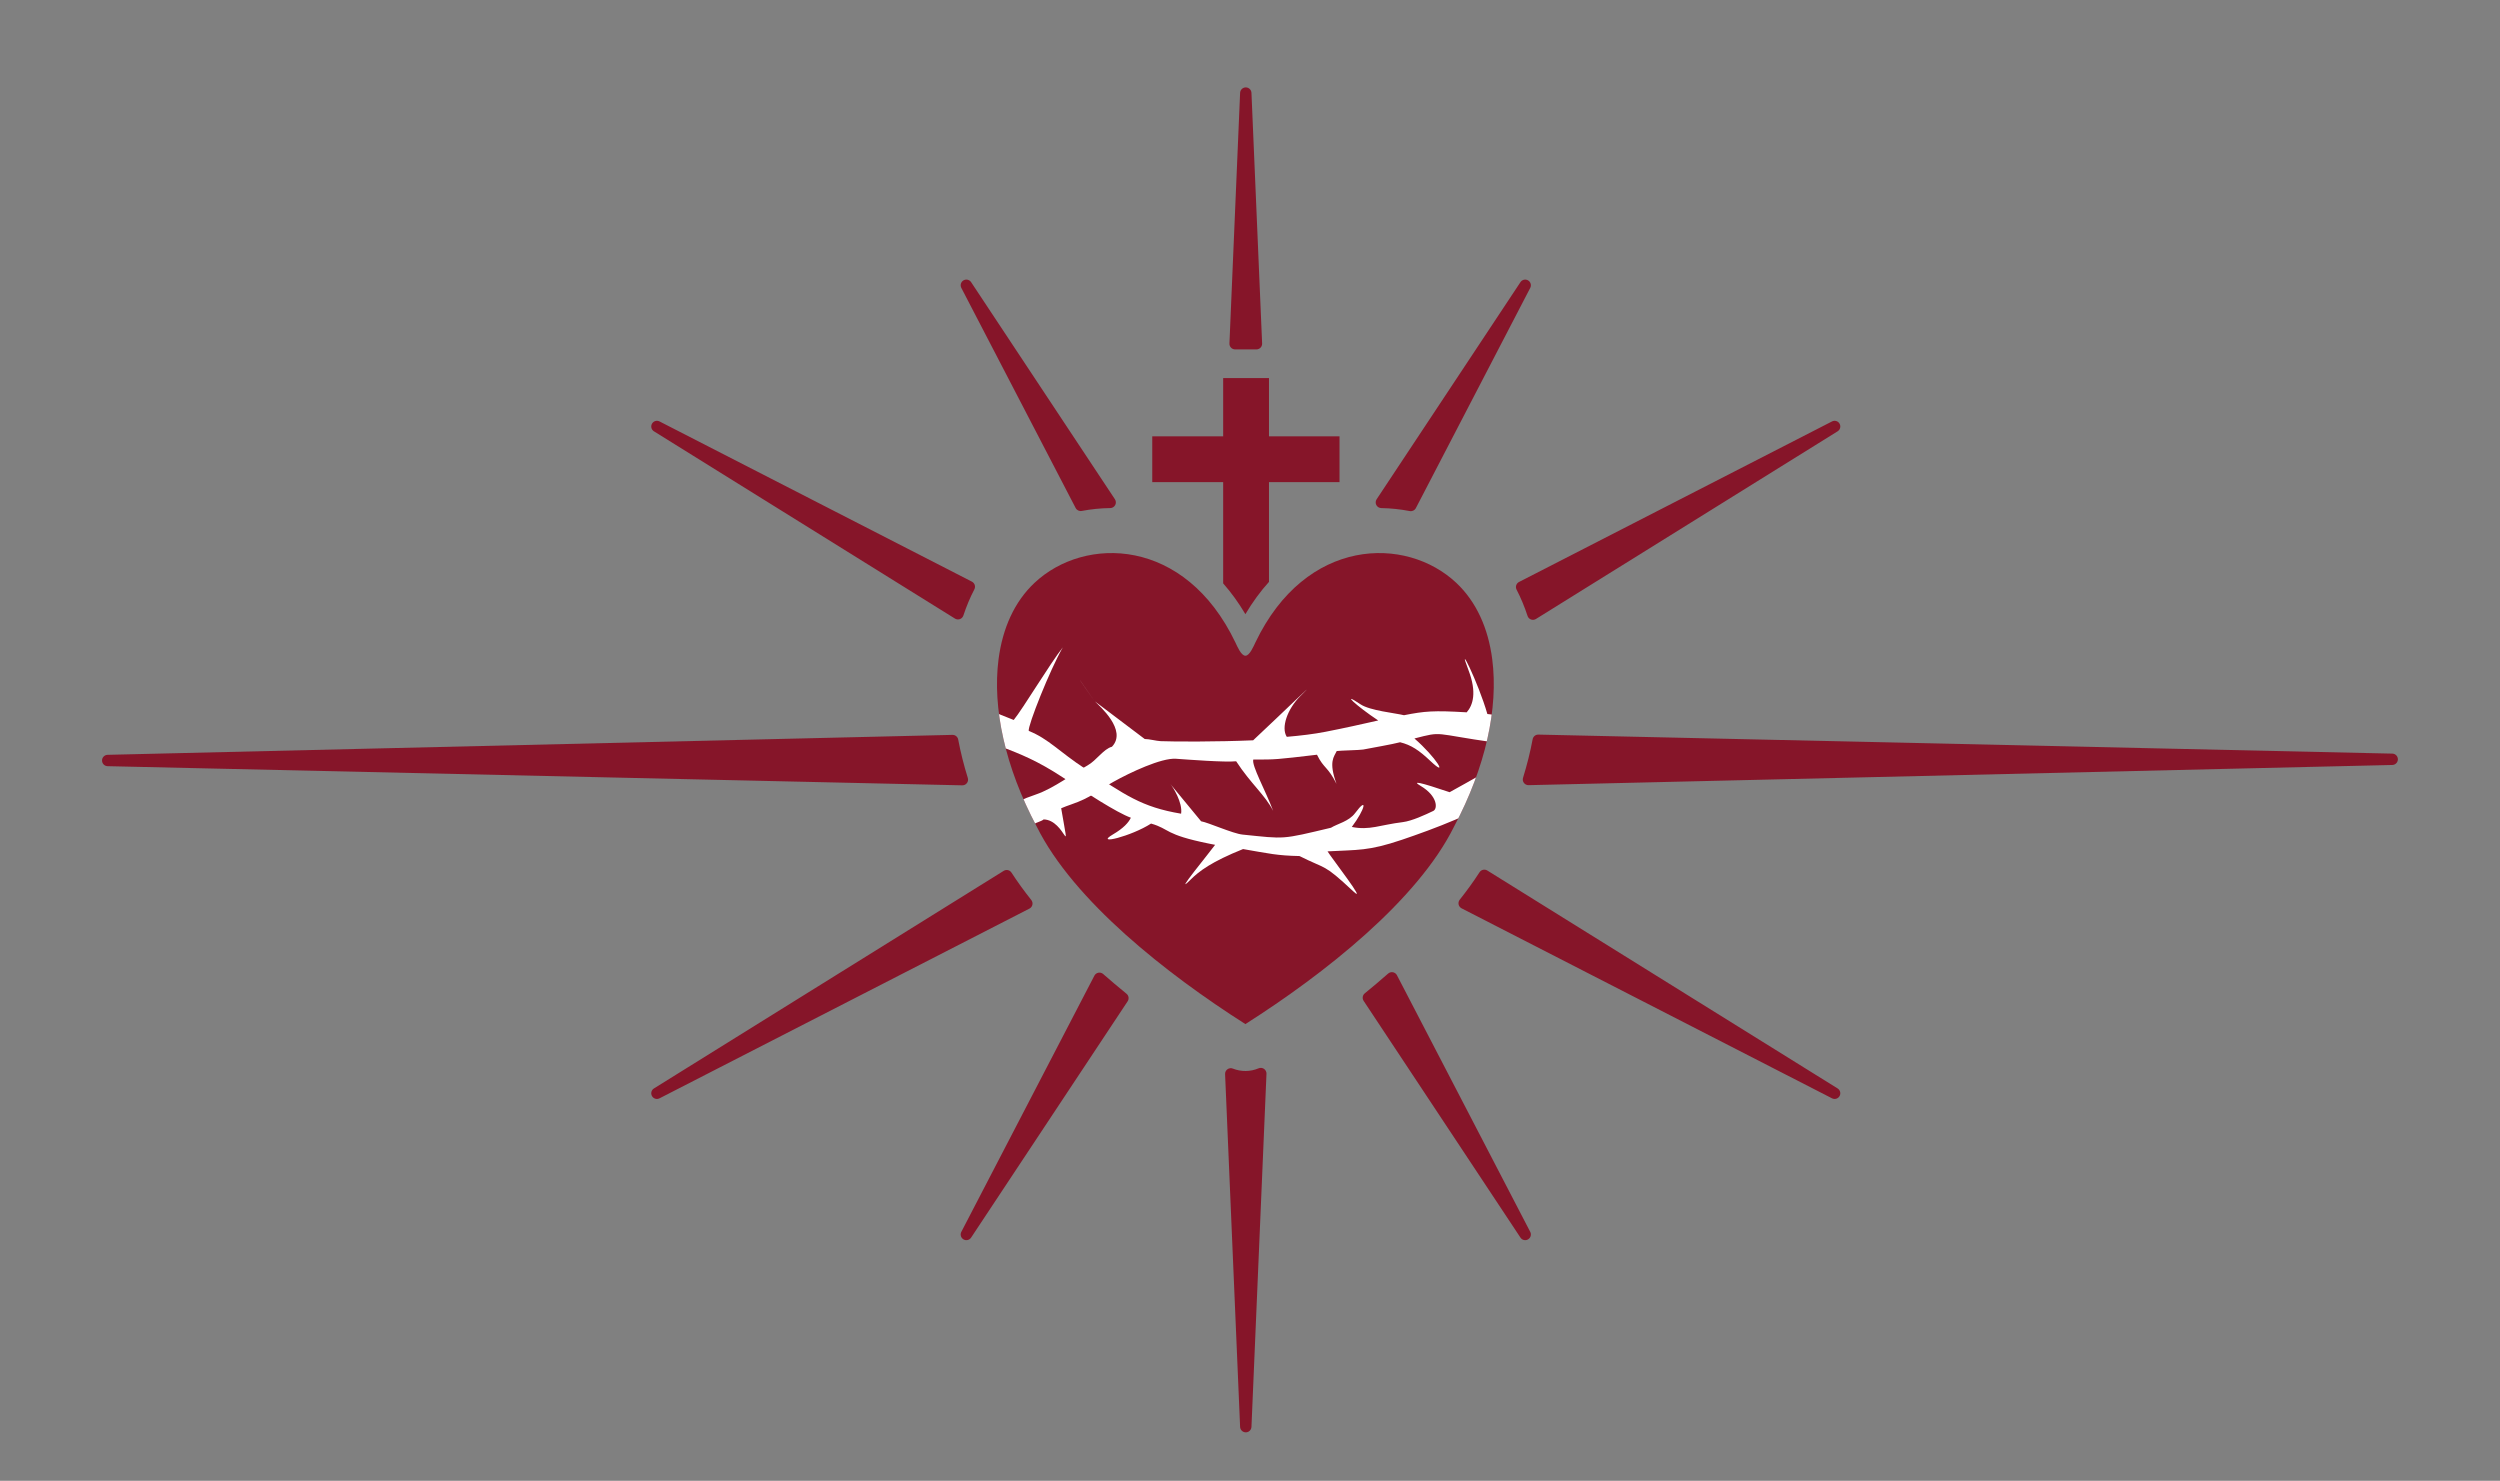
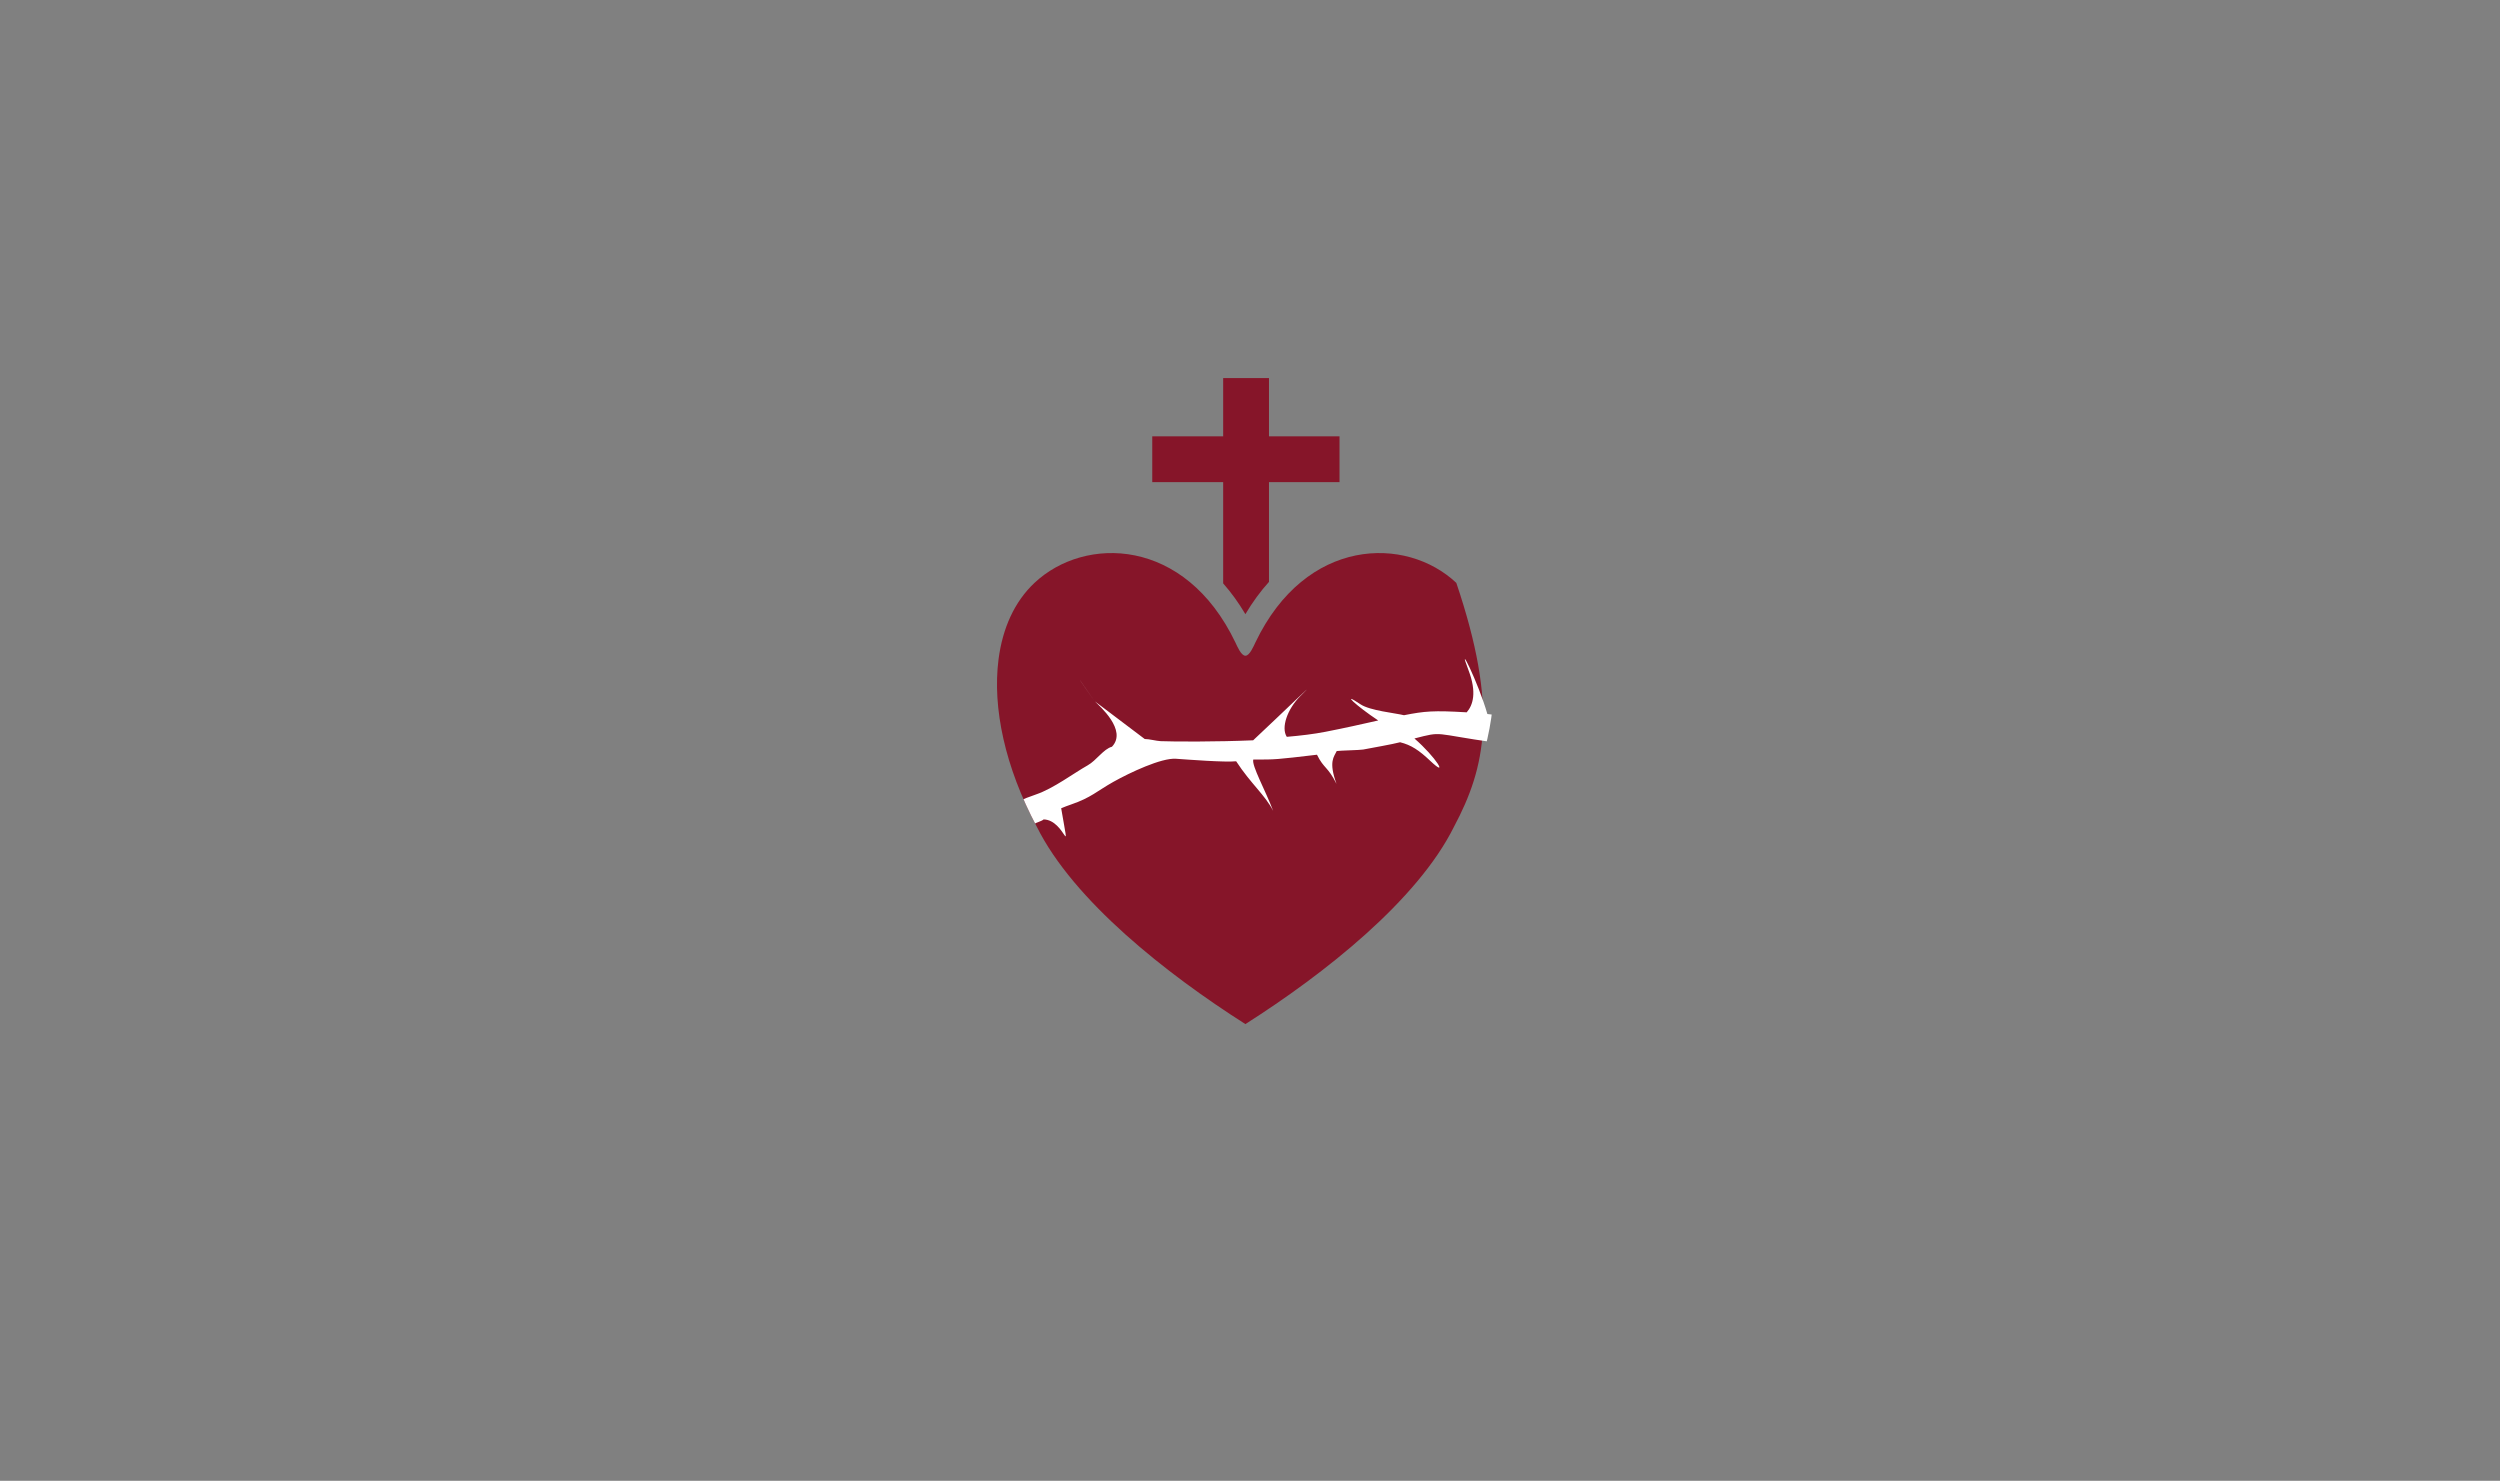
<svg xmlns="http://www.w3.org/2000/svg" width="100%" height="100%" viewBox="0 0 3000 1777" xml:space="preserve" style="fill-rule:evenodd;clip-rule:evenodd;stroke-linejoin:round;stroke-miterlimit:2;">
  <rect x="0" y="0" width="3000" height="1777" fill="#808080" stroke="none" />
  <g transform="matrix(1.766,0,0,1.766,-23.793,5.547)">
-     <path d="M667.329,530.496L86.579,517.479C84.482,517.432 82.806,515.72 82.805,513.622C82.804,511.525 84.477,509.81 86.574,509.761L660.68,496.209C662.57,496.164 664.214,497.495 664.565,499.352C666.185,507.931 668.359,516.663 671.102,525.491C671.47,526.678 671.246,527.969 670.498,528.961C669.75,529.952 668.571,530.524 667.329,530.496ZM662.381,417.188L457.823,289.933C456.065,288.839 455.483,286.554 456.503,284.753C457.523,282.951 459.782,282.275 461.624,283.22L673.894,392.093C674.809,392.562 675.499,393.377 675.811,394.358C676.123,395.338 676.03,396.402 675.555,397.314C672.634,402.911 670.142,408.86 668.088,415.115C667.718,416.241 666.852,417.134 665.738,417.539C664.625,417.943 663.387,417.814 662.381,417.188ZM744.369,342.037L666.692,192.481C665.746,190.66 666.391,188.416 668.159,187.375C669.928,186.334 672.203,186.859 673.336,188.57L771.068,336.106C771.848,337.285 771.922,338.796 771.261,340.045C770.6,341.294 769.308,342.082 767.895,342.099C761.323,342.176 754.839,342.842 748.52,344.049C746.843,344.369 745.156,343.551 744.369,342.037ZM948.892,336.114L1046.63,188.57C1047.76,186.859 1050.04,186.334 1051.8,187.375C1053.57,188.416 1054.22,190.66 1053.27,192.481L975.547,342.128C974.758,343.648 973.062,344.466 971.381,344.138C965.077,342.906 958.607,342.213 952.047,342.106C950.637,342.082 949.351,341.292 948.694,340.044C948.037,338.796 948.113,337.29 948.892,336.114ZM1045.66,392.304L1258.34,283.22C1260.18,282.275 1262.44,282.951 1263.46,284.753C1264.48,286.554 1263.9,288.839 1262.14,289.933L1057.15,417.458C1056.14,418.085 1054.9,418.213 1053.79,417.807C1052.67,417.401 1051.81,416.505 1051.44,415.377C1049.39,409.102 1046.91,403.133 1043.99,397.518C1043.52,396.606 1043.43,395.543 1043.74,394.565C1044.06,393.587 1044.74,392.773 1045.66,392.304ZM1058.79,496.016L1639.06,508.943C1641.16,508.99 1642.83,510.703 1642.84,512.8C1642.84,514.898 1641.16,516.613 1639.07,516.662L1052.15,530.382C1050.91,530.411 1049.73,529.84 1048.98,528.849C1048.23,527.857 1048.01,526.566 1048.38,525.379C1051.12,516.523 1053.3,507.766 1054.91,499.163C1055.26,497.306 1056.91,495.974 1058.79,496.016ZM1024.1,588.376L1262.14,736.46C1263.9,737.554 1264.48,739.839 1263.46,741.64C1262.44,743.441 1260.18,744.118 1258.34,743.173L1006.61,614.063C1005.59,613.535 1004.85,612.574 1004.6,611.444C1004.36,610.314 1004.63,609.134 1005.35,608.228C1010.26,602.04 1014.78,595.807 1018.82,589.557C1019.97,587.79 1022.32,587.265 1024.1,588.376ZM962.693,659.517L1053.27,833.912C1054.22,835.733 1053.57,837.976 1051.8,839.018C1050.04,840.059 1047.76,839.534 1046.63,837.823L940.065,676.955C938.97,675.301 939.306,673.086 940.843,671.832C946.222,667.443 951.527,662.96 956.719,658.396C957.61,657.613 958.813,657.283 959.979,657.502C961.145,657.72 962.146,658.463 962.693,659.517ZM874.05,726.501L863.839,966.444C863.751,968.51 862.05,970.14 859.982,970.14C857.914,970.14 856.213,968.51 856.125,966.444L845.923,726.72C845.868,725.412 846.479,724.164 847.547,723.407C848.615,722.649 849.995,722.485 851.211,722.97C856.823,725.21 863.112,725.147 868.686,722.783C869.905,722.266 871.304,722.41 872.392,723.164C873.481,723.919 874.107,725.178 874.05,726.501ZM779.716,677.231L673.336,837.823C672.203,839.534 669.928,840.059 668.159,839.018C666.391,837.976 665.746,835.733 666.692,833.912L757.107,659.832C757.654,658.779 758.654,658.036 759.82,657.817C760.986,657.598 762.187,657.927 763.079,658.709C768.266,663.26 773.564,667.731 778.936,672.107C780.474,673.36 780.812,675.577 779.716,677.231ZM712.979,614.253L461.624,743.173C459.782,744.118 457.523,743.441 456.503,741.64C455.483,739.839 456.065,737.554 457.823,736.46L695.489,588.608C697.274,587.497 699.621,588.02 700.766,589.784C704.815,596.021 709.332,602.241 714.24,608.416C714.959,609.322 715.235,610.502 714.991,611.633C714.747,612.764 714.008,613.725 712.979,614.253ZM848.877,230.256L856.125,59.949C856.213,57.883 857.914,56.253 859.982,56.253C862.05,56.253 863.751,57.883 863.839,59.949L871.087,230.256C871.132,231.307 870.745,232.331 870.017,233.091C869.289,233.851 868.282,234.281 867.23,234.281L852.734,234.281C851.682,234.281 850.675,233.851 849.947,233.091C849.219,232.331 848.833,231.307 848.877,230.256Z" style="fill:rgb(134,21,41);" />
-   </g>
+     </g>
  <g transform="matrix(1.766,0,0,1.766,-23.793,-135.602)">
-     <path d="M844.619,473.203L844.619,404.391L796.433,404.391L796.433,373.261L844.619,373.261L844.619,333.661L875.749,333.661L875.749,373.261L923.677,373.261L923.677,404.391L875.749,404.391L875.749,472.165C870.03,478.501 864.647,485.794 859.721,494.114C855.061,486.244 849.994,479.294 844.619,473.203ZM852.929,513.363C854.179,515.979 856.821,522.352 859.721,522.352C862.621,522.352 865.262,515.979 866.513,513.363C900.725,441.782 968.824,440.672 1003.04,472.849C1016.68,485.679 1024.73,503.707 1027.45,524.748C1031.74,557.804 1022.98,598.072 1001.55,638.383C1001.51,638.445 1001.48,638.508 1001.45,638.571C976.606,688.641 913.457,738.484 859.721,772.655C805.985,738.484 742.835,688.641 717.991,638.571C717.96,638.508 717.928,638.445 717.895,638.383C696.464,598.072 687.702,557.804 691.988,524.748C694.716,503.707 702.763,485.679 716.405,472.849C750.617,440.672 818.717,441.782 852.929,513.363Z" style="fill:rgb(134,21,41);" />
+     <path d="M844.619,473.203L844.619,404.391L796.433,404.391L796.433,373.261L844.619,373.261L844.619,333.661L875.749,333.661L875.749,373.261L923.677,373.261L923.677,404.391L875.749,404.391L875.749,472.165C870.03,478.501 864.647,485.794 859.721,494.114C855.061,486.244 849.994,479.294 844.619,473.203ZM852.929,513.363C854.179,515.979 856.821,522.352 859.721,522.352C862.621,522.352 865.262,515.979 866.513,513.363C900.725,441.782 968.824,440.672 1003.04,472.849C1031.74,557.804 1022.98,598.072 1001.55,638.383C1001.51,638.445 1001.48,638.508 1001.45,638.571C976.606,688.641 913.457,738.484 859.721,772.655C805.985,738.484 742.835,688.641 717.991,638.571C717.96,638.508 717.928,638.445 717.895,638.383C696.464,598.072 687.702,557.804 691.988,524.748C694.716,503.707 702.763,485.679 716.405,472.849C750.617,440.672 818.717,441.782 852.929,513.363Z" style="fill:rgb(134,21,41);" />
  </g>
  <g transform="matrix(1.766,0,0,1.766,-23.793,-15.376)">
    <clipPath id="_clip1">
      <path d="M844.619,405.127L844.619,336.315L796.433,336.315L796.433,305.185L844.619,305.185L844.619,265.585L875.749,265.585L875.749,305.185L923.677,305.185L923.677,336.315L875.749,336.315L875.749,404.089C870.03,410.425 864.647,417.718 859.721,426.038C855.061,418.168 849.994,411.218 844.619,405.127ZM852.929,445.287C854.179,447.903 856.821,454.276 859.721,454.276C862.621,454.276 865.262,447.903 866.513,445.287C900.725,373.706 968.824,372.596 1003.04,404.773C1016.68,417.603 1024.73,435.631 1027.45,456.672C1031.74,489.728 1022.98,529.996 1001.55,570.307C1001.51,570.369 1001.48,570.432 1001.45,570.495C976.606,620.565 913.457,670.408 859.721,704.579C805.985,670.408 742.835,620.565 717.991,570.495C717.96,570.432 717.928,570.369 717.895,570.307C696.464,529.996 687.702,489.728 691.988,456.672C694.716,435.631 702.763,417.603 716.405,404.773C750.617,372.596 818.717,373.706 852.929,445.287Z" />
    </clipPath>
    <g clip-path="url(#_clip1)">
      <g transform="matrix(1,0,0,1,0,-0.011)">
        <path d="M695.479,559.345C701.25,554.778 708.684,551.539 717.568,548.496C729.396,544.444 742.983,534.142 752.56,528.76C758.508,525.417 763.331,517.631 769.044,516.126C779.712,504.918 760.391,488.295 757.48,485.316L791.312,510.875C794.109,510.837 799.349,512.214 802.072,512.332C811.196,512.727 840.783,512.804 864.998,511.752C884.837,493.195 911.845,466.958 897.079,481.686C888.13,490.61 883.845,503.19 887.844,509.394C897.176,508.61 906.244,507.513 914.051,505.985C927.373,503.378 938.088,500.978 949.975,498.278C935.113,488.46 923.895,477.874 937.94,487.294C944.406,491.631 961.663,493.244 967.482,494.712C981.674,491.912 987.541,491.411 1010.1,492.742C1014.35,487.894 1017.14,479.225 1011.26,463.95C1003.05,442.597 1017.93,472.275 1024.14,493.887C1028.07,494.29 1033.13,495.004 1038.14,495.748C1038.64,496.977 1039.76,497.789 1041.8,498.007C1048.93,498.767 1049.73,510.749 1048.6,508.424C1046.66,504.416 1049.58,513.75 1040.77,513.494C1036.91,513.382 1026.55,512.215 1028.66,513.179C986.618,507.234 994.423,505.407 974.572,510.513C989.182,523.169 998.27,537.969 985.35,525.73C977.765,518.544 972.381,514.942 964.838,513.076C959.251,514.545 946.085,516.788 939.743,518.029C937.623,518.444 924.058,518.686 921.786,519.047C920.046,522.922 916.018,525.981 921.637,541.364C915.641,529.396 913.085,531.147 908.367,521.554C880.757,524.8 880.172,524.897 865.095,524.817C863.805,528.836 873.482,546.041 878.584,559.719C873.094,548.895 863.559,541.497 853.44,526.009C845.774,526.79 821.087,524.905 812.529,524.295C802.728,523.596 781.36,533.613 769.909,540.049C758.867,546.255 754.898,550.705 741.261,555.377C738.956,556.167 736.701,557.006 734.548,557.936C741,595.654 737.629,565.867 722.626,565.507C721.44,566.696 717.342,567.689 716.654,568.424C710.276,575.235 686.838,582.73 682.8,575.658C680.58,571.77 679.768,579.861 690.638,564.369C691.932,562.525 692.383,561.796 695.479,559.345ZM747.292,470.825L756.909,484.751C756.909,484.751 746.932,470.457 747.292,470.825Z" style="fill:white;" />
      </g>
      <g transform="matrix(1,0,0,1,0,34.5)">
-         <path d="M1034.99,513.474C1020.06,525.501 986.784,537.832 966.181,544.801C942.954,552.658 936.088,551.546 915.537,552.715C918.002,556.83 943.453,589.645 932.897,579.763C912.367,560.543 915.181,565.32 896.487,555.895C881.406,555.583 876.013,554.247 858.129,551.145C836.811,559.711 828.327,566.07 822.299,572.1C809.654,584.751 836.316,552.324 839.142,548.268C837.787,548.002 836.42,547.729 835.039,547.451C804.153,541.217 808.753,537.599 795.617,533.821C782.397,542.396 756.617,548.877 769.838,541.122C776.887,536.987 780.362,533.124 781.901,529.847C772.166,526.359 751.181,512.587 735.386,502.276C718.16,491.029 707.162,486.747 693.904,481.595C686.658,478.115 686.89,477.945 681.631,475.338C677.428,473.255 672.881,469.509 672.628,469.248C668.259,464.742 668.921,462.975 669.057,459.943C669.169,457.435 671.349,454.385 673.158,453.622C675.393,452.678 677.411,453.458 677.555,453.463C680.764,453.555 682.45,455.025 684.996,456.206C690.928,458.959 696.61,461.213 702.3,463.429C708.502,455.86 726.864,425.214 735.652,414.095C727.008,429.111 711.713,467.452 712.499,470.867C725.841,476.136 733.516,485.245 750.706,496.468C778.254,514.453 788.962,522.579 816.033,527.114C817.218,519.672 810.429,508.876 808.699,506.891L829.613,532.26C834.616,533.149 851.294,540.646 857.743,541.303C887.298,544.316 883.798,544.766 917.88,536.661C922.166,533.973 930.05,532.38 934.263,526.712C943.024,514.928 941.265,523.815 932.023,536.122C944.179,538.564 951.053,534.749 966.659,532.843C972.852,532.087 982.118,527.775 987.423,525.224C990.407,523.79 990.449,515.169 978.855,508.272C972.572,504.534 977.776,505.529 998.498,512.51C1016.6,502.525 1022.69,498.835 1023.15,498.373C1028.41,493.185 1033.1,486.311 1041.21,489.213C1052.26,493.167 1050.29,500.682 1044.97,506.557C1042.88,508.862 1039.86,509.549 1034.99,513.474ZM808.699,506.891L808.322,506.468C808.322,506.468 808.459,506.616 808.699,506.891Z" style="fill:white;" />
-       </g>
+         </g>
    </g>
  </g>
</svg>